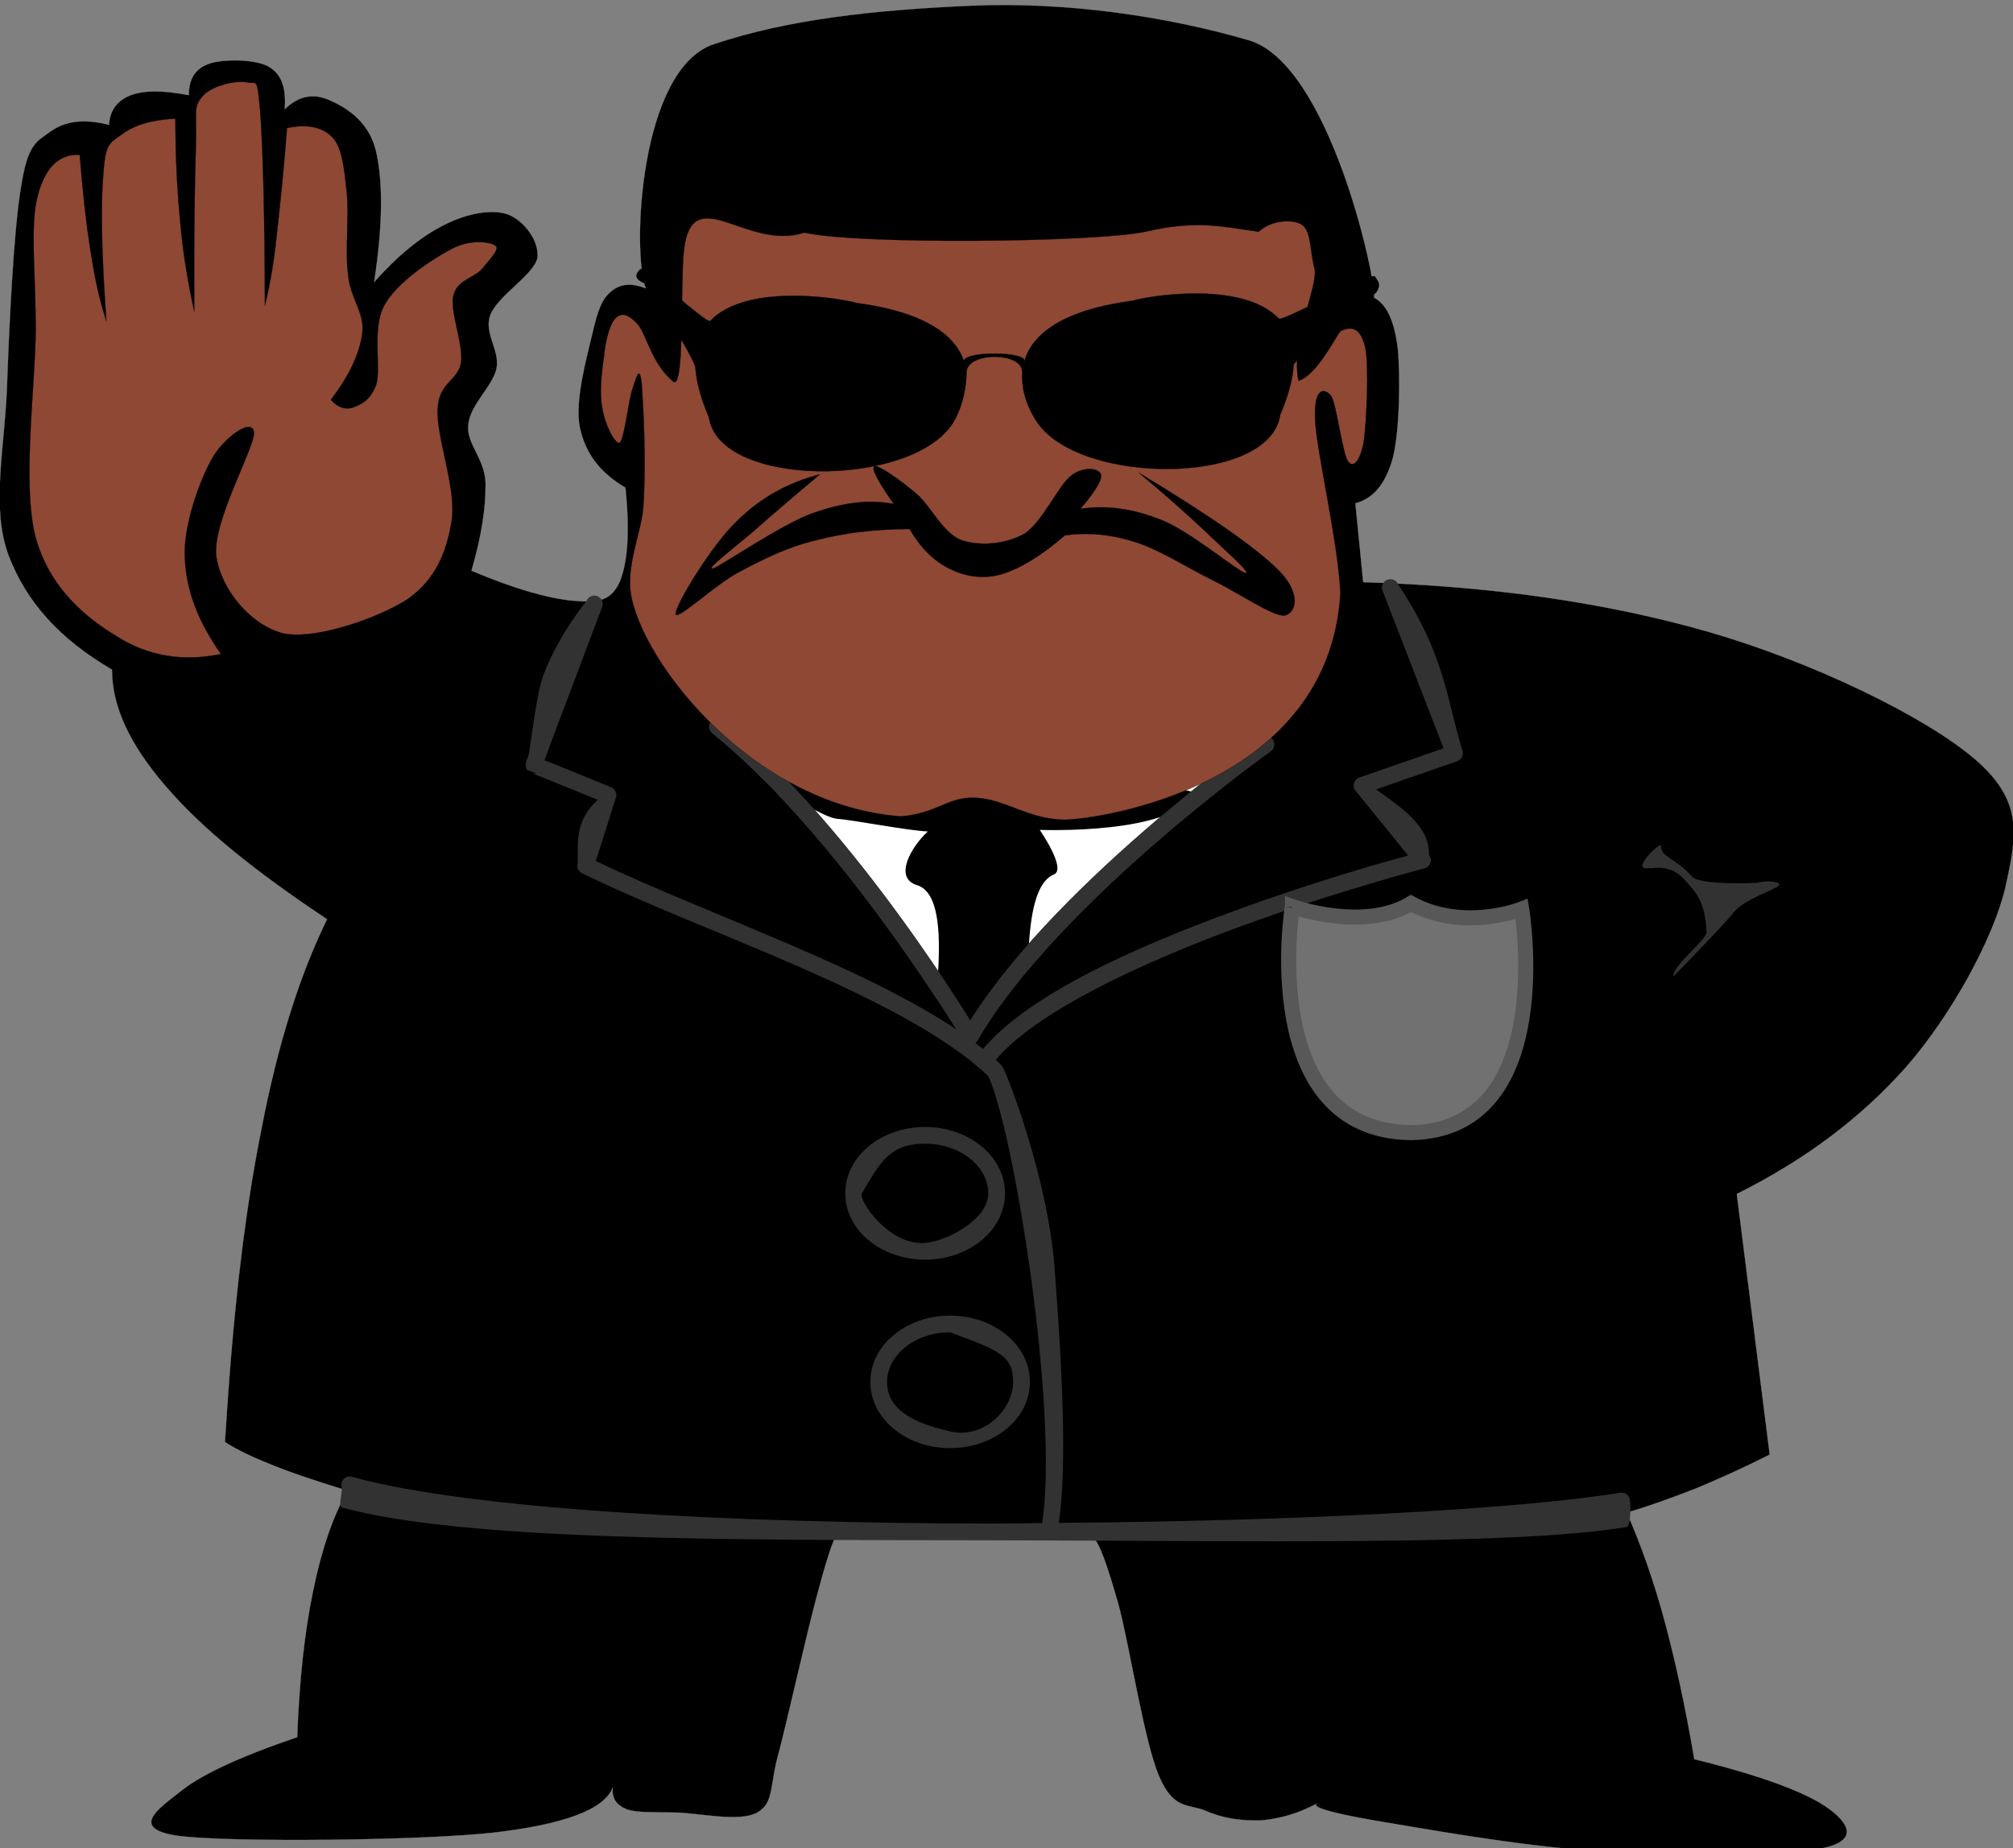
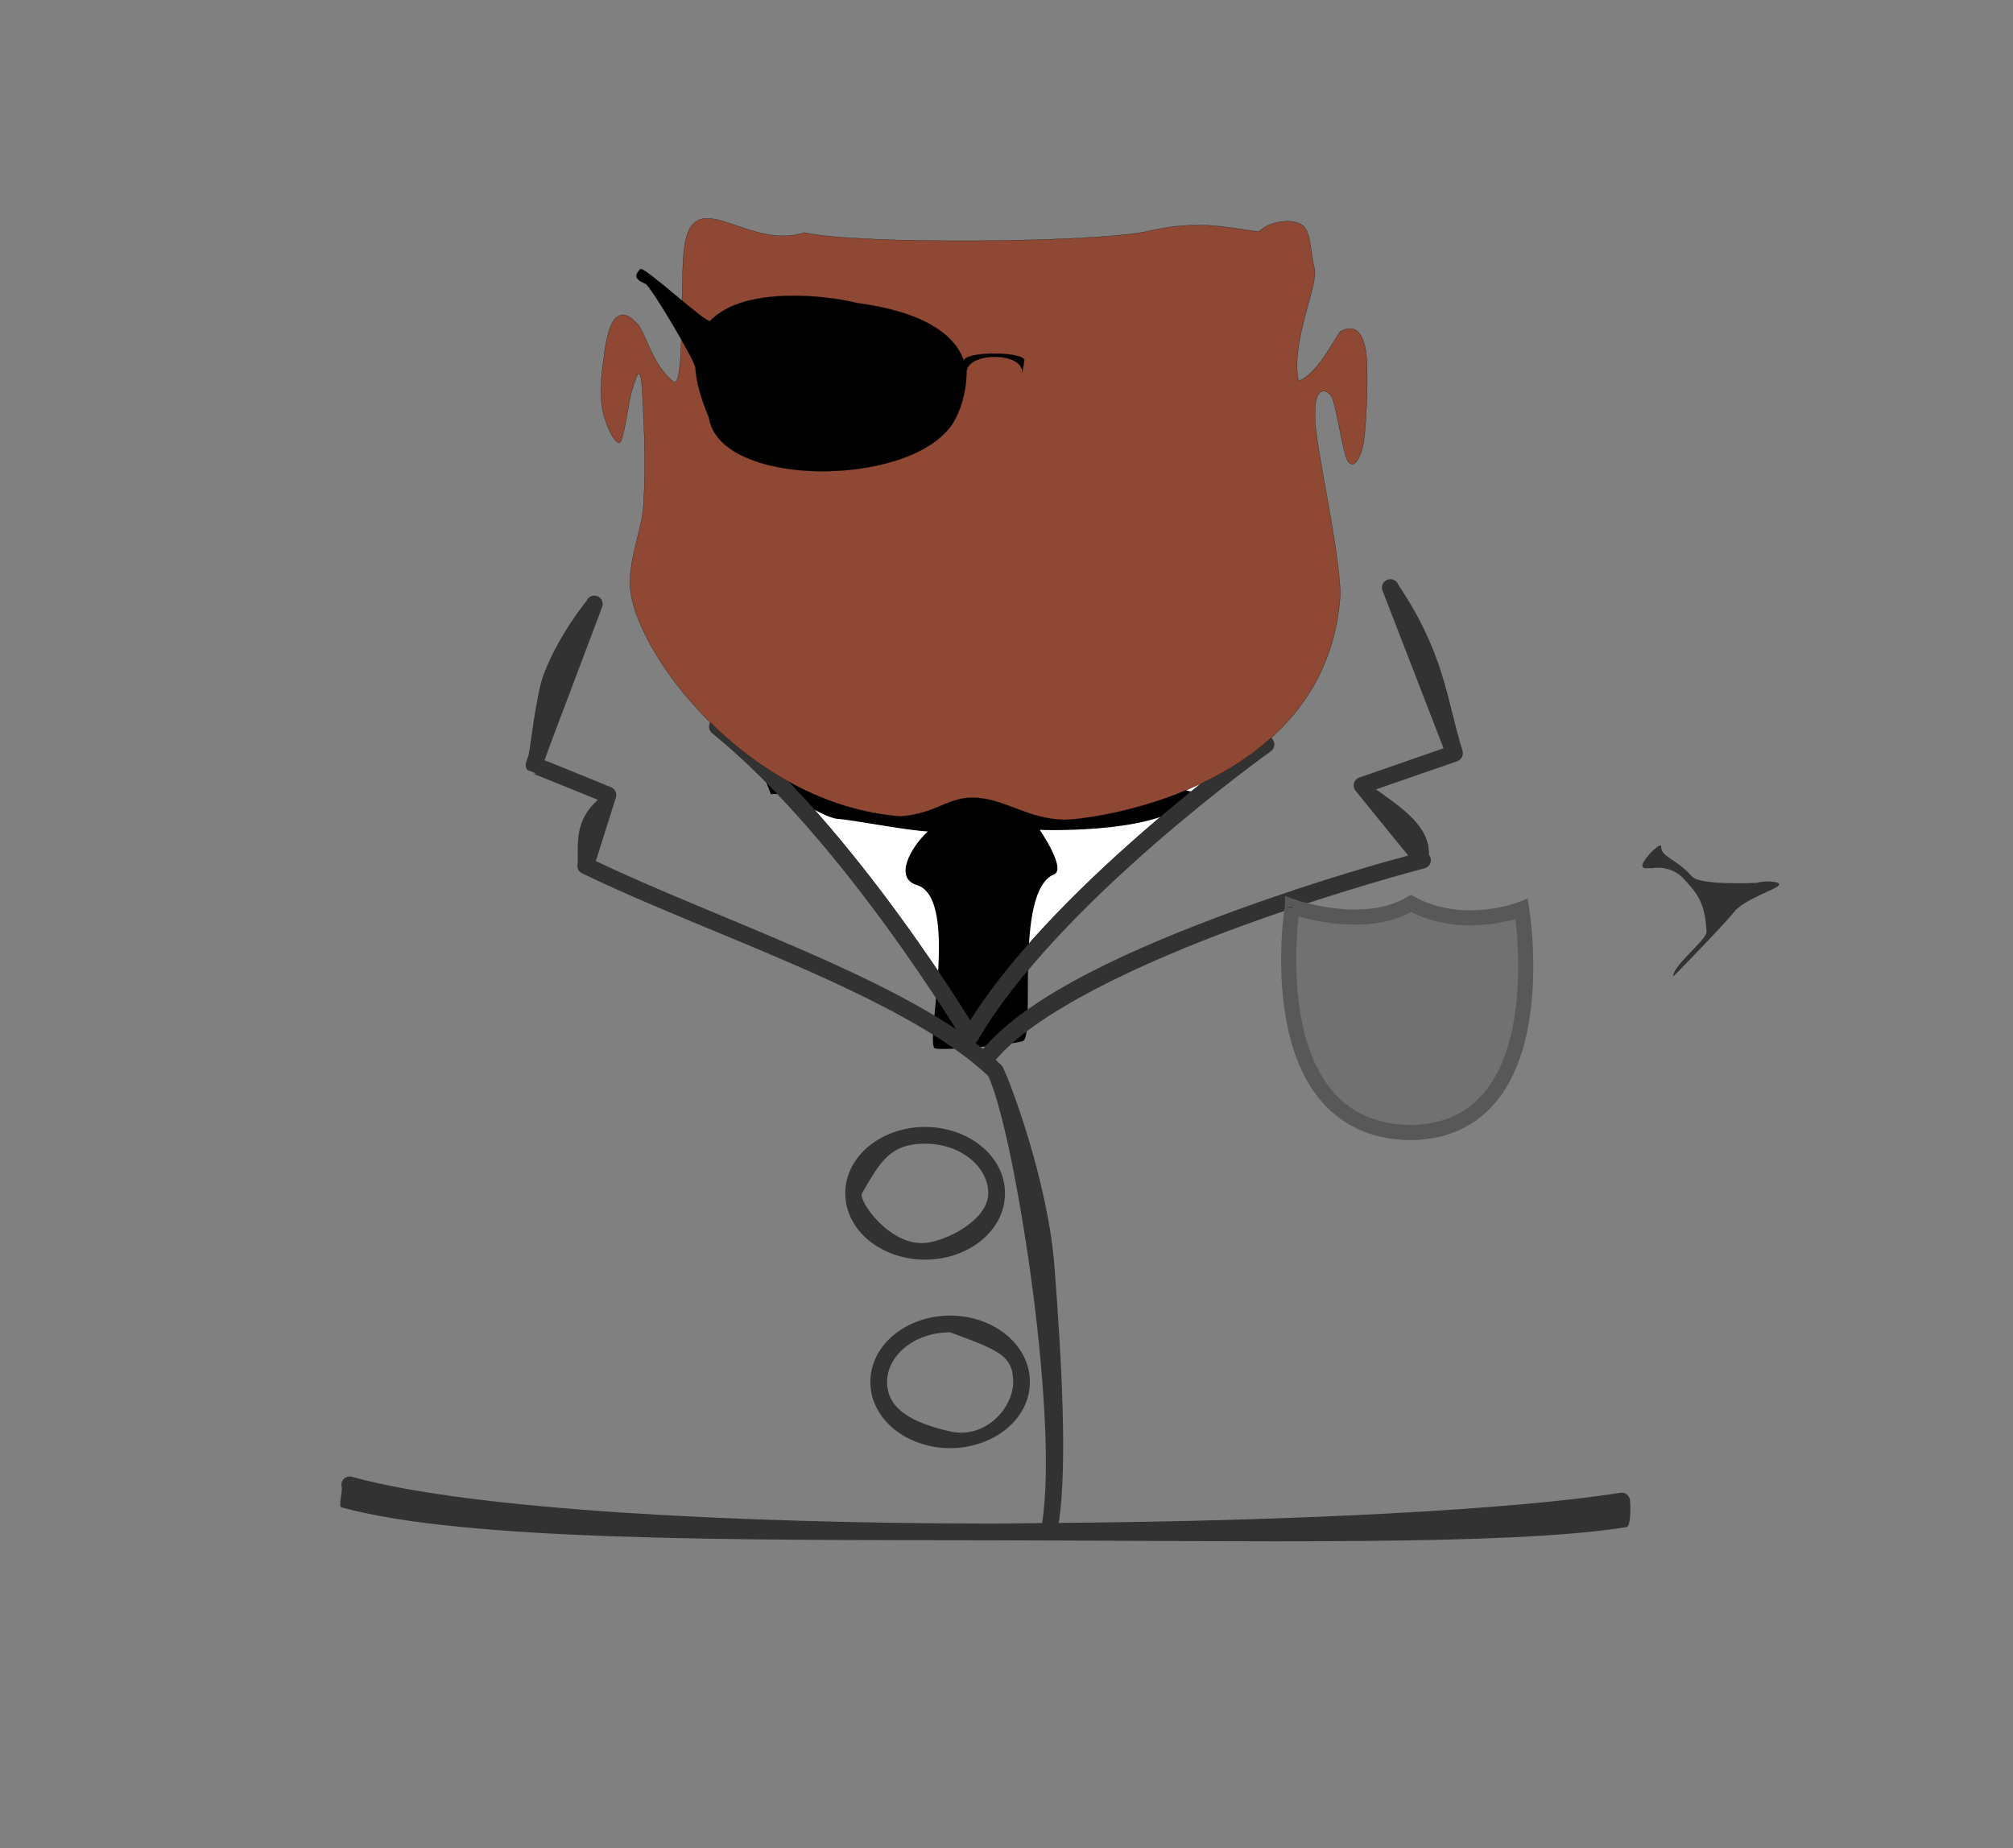
<svg xmlns="http://www.w3.org/2000/svg" width="361.168" height="331.604">
  <rect width="100%" height="100%" fill="#808080" stroke="none" />
  <g>
    <title>Layer 1</title>
-     <path fill-rule="evenodd" stroke="#949494" stroke-width="0.036" fill="#000000" id="path9" stroke-miterlimit="10" d="m115.848,51.706c-2.556,-0.972 -4.572,-0.828 -6.192,0.576c-1.692,1.332 -2.448,3.492 -3.384,7.596c-0.972,4.14 -3.24,12.168 -2.232,16.884c1.044,4.68 3.636,8.064 8.172,10.728c0.828,8.136 0.396,13.68 -1.152,17.172c-1.692,3.348 -4.032,3.456 -8.424,3.096c-4.536,-0.468 -10.368,-2.124 -18.036,-5.364c1.8,-6.264 2.592,-11.34 2.52,-15.768c-0.144,-4.392 -3.492,-7.02 -3.096,-10.404c0.252,-3.528 4.392,-6.912 5.076,-10.152c0.576,-3.384 -2.34,-6.3 -1.116,-9.576c1.332,-3.42 7.704,-7.128 8.424,-10.152c0.468,-3.132 -2.556,-6.912 -5.328,-7.884c-2.916,-1.044 -7.56,-0.108 -11.556,1.98c-3.996,2.016 -8.172,5.4 -12.384,10.152c1.584,-10.44 1.584,-18.18 0.288,-23.652c-1.368,-5.472 -5.76,-7.884 -8.46,-9.036c-2.772,-1.188 -5.4,-0.72 -7.884,1.692c0.288,-3.744 -0.504,-6.228 -2.808,-7.596c-2.34,-1.44 -8.316,-1.44 -10.728,-0.576c-2.448,0.828 -3.672,2.664 -3.672,5.652c-4.68,-0.9 -7.92,-0.9 -10.404,0c-2.34,0.9 -3.78,2.628 -3.924,5.328c-4.428,-1.152 -7.776,-0.72 -10.44,1.152c-2.628,1.908 -4.14,2.231 -5.364,10.116c-1.332,7.848 -2.124,25.2 -2.52,36.36c-0.504,11.016 -2.808,21.096 0.288,29.556c3.204,8.46 9.216,15.084 18.576,20.556c0,6.48 3.06,13.284 9.576,20.844c6.48,7.596 16.02,15.3 29.016,23.94c-4.824,9.828 -8.82,22.176 -11.844,38.016c-3.168,15.805 -5.148,34.021 -6.48,55.764c2.124,1.404 5.04,2.773 8.748,4.248c3.708,1.477 7.992,2.881 13.248,4.5c-2.664,4.645 -4.68,10.656 -6.192,18.037c-1.548,7.451 -2.448,15.984 -2.844,26.172c-10.656,3.637 -17.496,6.875 -21.096,9.863c-3.636,2.881 -9.324,6.625 0,7.885c9.576,1.152 42.732,0.828 56.016,-0.576c12.924,-1.477 20.16,-4.141 21.708,-8.137c-0.216,1.873 0.576,3.133 2.52,3.924c1.872,0.648 4.788,0.469 8.748,0.576c3.996,0.037 11.376,1.801 14.652,0c3.132,-1.836 2.124,-4.752 3.924,-10.979c1.656,-6.408 4.788,-20.377 6.48,-26.785c1.692,-6.48 2.916,-10.367 3.672,-11.809l46.189,0.289c1.043,0.721 2.447,4.607 4.5,11.809c1.979,7.164 4.607,24.623 7.344,30.996c2.627,6.084 5.256,4.859 8.424,6.191c3.061,1.367 6.443,1.799 9.863,1.691c3.313,-0.287 6.697,-1.225 10.152,-3.096c-1.439,0.576 1.801,1.656 10.115,3.096c8.316,1.369 25.668,4.572 39.277,5.436c13.607,0.865 34.02,0.756 41.256,-0.467c6.84,-1.439 4.355,-4.861 0.467,-7.488c-3.924,-2.629 -11.627,-5.545 -23.543,-8.461c-1.584,-9.322 -3.313,-17.314 -5.328,-24.803c-2.015,-7.489 -4.32,-13.789 -6.768,-19.441c3.852,-1.115 7.703,-2.52 12.096,-4.211c4.283,-1.764 8.748,-3.779 13.535,-6.191l-5.905,-46.765c12.277,-6.119 22.32,-13.68 30.42,-22.822c8.064,-9.252 15.553,-22.861 17.748,-32.077c2.018,-9.252 3.42,-15.444 -5.363,-23.04c-9.035,-7.776 -29.16,-17.46 -47.592,-22.824c-18.504,-5.328 -38.881,-8.28 -62.244,-9l-1.404,-14.148c3.24,-0.864 5.436,-3.456 6.732,-8.172c1.225,-4.824 1.367,-14.832 0.863,-19.728c-0.611,-4.86 -1.979,-7.812 -4.248,-9c0.504,-2.988 -7.955,-42.012 -22.5,-46.188c-14.688,-4.284 -32.65,-6.948 -49.859,-6.192c-17.28,0.756 -32.703,2.426 -46.059,6.89c-13.356,4.392 -14.78,37.137 -12.26,43.797z" clip-rule="evenodd" />
    <path fill="#ffffff" fill-rule="evenodd" stroke="#323232" stroke-width="3" stroke-linecap="round" stroke-linejoin="round" stroke-miterlimit="4" id="path9082" d="m227.115,133.557c0,0 -38.569,27.444 -53.025,52.387c0,0 -21.721,-36.415 -45.359,-55.581" />
    <path fill="#000000" fill-rule="evenodd" stroke-width="1px" id="path11023" d="m136.716,138.349c0,0 58.184,-1.72 77.622,3.833c-3.514,7.666 -27.79,6.708 -27.79,6.708c0,0 4.862,7.035 2.555,7.986c-7.299,3.009 -3.18,29.185 -5.605,29.913c-2.425,0.728 -13.646,1.694 -15.699,1.326c-2.053,-0.368 4.54,-26.945 -3.292,-29.322c-4.226,-1.283 -1.029,-6.891 1.965,-9.618c-3.715,-0.172 -13.267,-2.041 -16.177,-2.263c-2.91,-0.221 -8.778,-5.056 -11.981,-4.41l-1.597,-4.153z" />
    <path fill="#323232" fill-rule="evenodd" stroke-width="3" stroke-linecap="round" stroke-linejoin="round" stroke-miterlimit="4" id="path6171" d="m249.188,103.938c-0.451,0.078 -0.841,0.358 -1.06,0.76c-0.219,0.402 -0.243,0.881 -0.065,1.303l10.938,28.25l-15.125,5.25c-0.458,0.159 -0.811,0.53 -0.947,0.995c-0.136,0.465 -0.04,0.968 0.26,1.349l9.469,11.656c-2.901,0.774 -15.429,4.152 -31.156,9.906c-17.647,6.457 -37.211,15.059 -45.375,25.094c-0.372,0.409 -0.488,0.99 -0.302,1.511c0.185,0.521 0.642,0.898 1.189,0.98c0.547,0.083 1.095,-0.142 1.426,-0.585c7.169,-8.812 26.603,-17.788 44.094,-24.188c17.491,-6.4 33.062,-10.438 33.062,-10.438c0.496,-0.129 0.892,-0.501 1.05,-0.989c0.158,-0.487 0.057,-1.022 -0.269,-1.417c0.204,-5.04 -4.733,-8.367 -9.5,-11.75l14.594,-5.062c0.379,-0.134 0.689,-0.415 0.859,-0.779c0.17,-0.364 0.187,-0.782 0.047,-1.159c-2.875,-9.359 -3.154,-17.234 -11.5,-29.719c-0.248,-0.693 -0.963,-1.104 -1.688,-0.969l0,0z" />
-     <path fill="#8e4834" fill-rule="evenodd" stroke="#000000" stroke-width="0.036" id="path11" stroke-miterlimit="10" d="m39.644,117.334c-6.876,1.44 -13.068,0.36 -18.576,-3.096c-5.724,-3.456 -12.096,-8.676 -14.652,-17.748c-2.52,-9.432 -0.072,-27.144 0,-37.44c-0.037,-10.296 -1.008,-18.468 0.288,-23.688c1.332,-5.256 3.816,-7.74 7.596,-7.596c0.54,6.732 1.152,12.42 1.98,17.46c0.756,5.04 1.692,9.036 2.808,12.384c-0.864,-12.132 -1.044,-20.808 -0.54,-26.46c0.396,-5.616 1.188,-5.472 3.348,-7.056c2.196,-1.656 5.292,-2.592 9.576,-2.808c0,6.66 0.288,12.672 0.864,18.576c0.504,5.832 1.44,11.052 2.52,16.056c-0.072,-13.428 0.072,-23.004 0.288,-29.556c0.18,-6.516 -0.468,-7.056 1.116,-9c1.584,-2.016 6.3,-3.06 8.172,-2.556c1.692,0.324 1.656,-1.26 2.268,5.364c0.468,6.768 0.792,18.036 0.828,34.632c0.576,-2.268 1.368,-5.976 1.98,-11.268c0.576,-5.364 1.368,-12.168 1.98,-20.556c3.636,-0.792 6.408,-0.18 8.172,1.692c1.728,1.836 2.052,5.4 2.52,9.576c0.504,4.14 -0.324,10.872 0.288,15.192c0.432,4.284 3.024,6.66 2.52,10.44c-0.54,3.78 -2.412,7.596 -5.616,11.844c1.188,1.368 2.592,1.836 3.924,1.404c1.332,-0.504 3.204,-1.224 4.248,-4.248c0.828,-3.132 -0.828,-10.044 1.404,-14.076c2.232,-4.176 8.676,-8.352 12.096,-10.152c3.312,-1.764 6.912,-1.296 7.884,-0.54c0.828,0.576 -1.26,2.628 -2.52,4.212c-1.332,1.512 -4.5,1.944 -5.076,4.788c-0.648,2.736 1.764,8.352 1.404,11.844c-0.504,3.384 -4.032,3.6 -4.212,8.424c-0.324,4.824 3.384,14.184 2.52,20.016c-0.936,5.76 -2.916,10.548 -7.884,14.076c-5.184,3.384 -16.488,7.344 -22.248,6.192c-5.832,-1.44 -11.16,-7.704 -12.096,-13.788c-0.828,-6.084 6.804,-19.332 6.768,-22.248c-0.252,-2.952 -5.58,1.008 -7.632,4.788c-2.088,3.78 -5.112,11.772 -4.788,17.748c0.252,5.868 2.412,11.412 6.48,17.172z" clip-rule="evenodd" />
    <path fill="none" fill-rule="evenodd" stroke="#323232" stroke-width="3" stroke-linecap="round" stroke-linejoin="round" stroke-miterlimit="4" d="m227.115,133.557c0,0 -38.569,27.444 -53.025,52.387c0,0 -21.721,-36.415 -45.359,-55.581" id="path13940" />
    <path fill="#8e4834" fill-rule="evenodd" stroke="#000000" stroke-width="0.036" id="path13" stroke-miterlimit="10" d="m111.211,79.434c-0.9,0.396 -2.772,-3.564 -3.132,-6.192c-0.576,-2.7 -0.108,-6.588 0.288,-9.288c0.252,-2.808 1.044,-5.76 1.98,-6.768c1.044,-1.044 2.088,-1.08 3.96,0.864c1.692,1.836 2.556,7.2 6.48,10.404c1.944,1.584 1.358,-14.8 1.802,-22.142c0.91,-15.051 11.114,-1.036 21.719,-4.587c9.36,2.196 52.283,1.791 61.39,-0.189c9.037,-2.124 13.82,-0.828 20.132,0.042c2.339,-2.227 6.692,-2.369 8.065,-0.996c1.373,1.373 1.177,4.733 1.944,7.628c0.766,2.895 -4.325,13.087 -2.866,20.129c3.347,-1.106 6.648,-7.881 7.513,-8.883c2.412,-1.26 3.779,-0.18 4.5,3.096c0.648,3.312 0.18,13.104 -0.289,16.596c-0.574,3.312 -1.836,5.004 -2.807,3.672c-1.045,-1.44 -2.125,-10.62 -3.096,-11.844c-1.08,-1.296 -3.098,-1.728 -2.846,4.248c0.252,5.904 4.178,22.104 4.537,31.248c-2.056,34.59 -43.358,40.531 -49.551,40.603c-6.408,-0.144 -10.184,-3.457 -15.477,-3.925c-5.292,-0.432 -7.019,2.745 -13.823,3.321c-27.747,-2.087 -48.238,-29.988 -48.589,-41.49c-0.15,-4.934 2.052,-9.851 2.376,-13.991c0.576,-8.352 -0.036,-18.684 -0.288,-22.248c-0.432,-3.6 -1.044,-0.684 -1.692,1.116c-0.646,1.872 -1.438,8.856 -2.23,9.576z" clip-rule="evenodd" />
-     <path fill-rule="evenodd" stroke="#000000" stroke-width="0.036" id="path15" stroke-miterlimit="10" d="m147.132,85.086c-5.688,1.476 -10.62,4.14 -14.94,8.424c-4.428,4.176 -11.052,15.048 -10.98,16.632c0.108,1.44 7.2,-5.4 11.556,-7.596c4.248,-2.268 8.568,-4.428 13.788,-5.652c5.148,-1.332 10.512,-1.944 16.632,-1.98c1.944,3.348 4.284,5.652 7.02,7.056c2.7,1.368 5.796,2.016 9.288,1.116c3.455,-1.008 7.309,-3.348 11.557,-7.02c3.852,-0.576 8.027,-0.252 12.383,1.116c4.428,1.332 9.18,4.428 13.824,6.768c4.5,2.124 11.125,6.732 13.213,6.48c2.051,-0.432 3.168,-3.852 -1.117,-8.172c-4.391,-4.32 -12.744,-10.044 -25.055,-17.46c4.68,3.924 8.566,7.344 11.807,10.404c3.133,3.06 8.641,7.812 7.344,7.596c-1.547,-0.396 -10.188,-7.704 -15.227,-9.576c-5.041,-1.98 -9.648,-2.628 -14.365,-1.944c2.701,-3.168 3.924,-5.184 3.672,-6.192c-0.395,-1.08 -3.059,-1.512 -5.363,0.252c-2.34,1.8 -5.148,8.388 -8.424,10.44c-3.384,1.908 -8.064,2.232 -11.268,1.116c-3.24,-1.224 -5.4,-5.94 -7.884,-8.172c-2.772,-2.412 -6.84,-5.256 -7.632,-5.076c-0.792,0.252 0.468,2.556 3.384,6.768c-4.392,-0.864 -9.216,-0.252 -14.616,1.692c-5.436,1.908 -16.02,9.216 -17.748,9.864c-1.728,0.468 3.672,-3.636 7.02,-6.48c3.203,-2.844 7.199,-6.264 12.131,-10.404z" clip-rule="evenodd" />
    <path fill-rule="evenodd" stroke="#000000" stroke-width="0.04" id="path17" stroke-miterlimit="10" d="m170.695,76.31c1.48,-2.11 2.677,-5.716 2.715,-9.49c0.038,-3.731 10.085,-3.754 9.991,-0.027c-0.005,0.18 0.341,-1.87 0.375,-2.051c0.311,-1.626 -10.305,-1.832 -10.857,-0.05c-1.564,-4.435 -6.707,-8.661 -19.266,-10.341c-0.367,-0.117 -1.243,-0.319 -2.471,-0.529c-1.228,-0.21 -2.809,-0.428 -4.586,-0.576c-1.777,-0.148 -3.75,-0.227 -5.764,-0.158c-2.013,0.069 -4.066,0.285 -6.003,0.725c-1.937,0.441 -3.757,1.106 -5.304,2.073c-0.774,0.484 -1.479,1.043 -2.097,1.688c-0.618,0.645 -11.902,-9.936 -12.552,-9.275c-0.846,0.861 -1.239,1.749 0.895,2.571c0.972,0.374 8.909,13.824 8.993,15.067c0.169,2.486 0.924,5.43 2.42,8.908c1.788,12.618 35.544,12.748 43.51,1.466z" clip-rule="evenodd" />
    <path fill="#323232" fill-rule="evenodd" stroke-width="3" stroke-miterlimit="10" id="path55" d="m170.469,236.031c-7.734,0 -14.312,5.163 -14.312,11.906c0,6.742 6.58,11.875 14.312,11.875c7.734,0 14.312,-5.133 14.312,-11.875c0,-6.743 -6.579,-11.906 -14.312,-11.906zm0,3c8.652,3.194 11.312,4.162 11.312,8.906c0,4.742 -5.055,10.292 -11.312,8.875c-7.054,-1.597 -11.312,-4.133 -11.312,-8.875c0,-4.745 4.896,-8.906 11.312,-8.906z" />
    <path fill="#323232" fill-rule="evenodd" stroke-width="3" stroke-miterlimit="10" id="path59" d="m165.969,202.188c-7.734,0 -14.313,5.164 -14.312,11.906c0,6.744 6.58,11.906 14.312,11.906c7.734,0 14.344,-5.163 14.344,-11.906c0,-6.742 -6.61,-11.906 -14.344,-11.906zm0,3c6.416,0 11.344,4.164 11.344,8.906c0,4.745 -7.483,8.587 -11.344,8.906c-6.393,0.529 -12.05,-7.642 -11.312,-8.906c3.152,-5.401 4.896,-8.906 11.312,-8.906z" />
    <path fill="#323232" fill-rule="evenodd" stroke-width="3" stroke-linecap="round" stroke-linejoin="round" stroke-miterlimit="4" id="path2283" d="m106.406,106.875c-0.543,0.081 -0.999,0.453 -1.188,0.969c0,0 -4.973,5.983 -7.705,13.222c-1.366,3.62 -2.415,13.699 -2.701,14.496c-0.143,0.399 -0.267,0.707 -0.344,0.938c-0.038,0.115 -0.066,0.213 -0.094,0.312c-0.014,0.05 -0.01,0.098 -0.031,0.219c-0.01,0.06 -0.049,0.115 -0.031,0.375c0.009,0.13 0.25,0.718 0.25,0.719c0,0.001 1.655,0.625 1.656,0.625c0.001,-0 -0.266,0.059 -0.344,0.062c-0.077,0.004 -0.114,0.003 -0.156,0c-0.085,-0.006 -0.124,-0.025 -0.156,-0.031c0.082,0.029 0.189,0.066 0.344,0.125c0.361,0.136 0.877,0.346 1.5,0.594c1.246,0.495 2.918,1.173 4.562,1.844c2.657,1.084 4.364,1.777 5.281,2.156c-4.144,3.781 -3.53,7.562 -3.594,11.344c-0.234,0.707 0.085,1.478 0.75,1.812c11.046,5.417 25.646,10.954 39.344,16.969c13.587,5.966 26.263,12.457 33.562,19.438c0.918,1.845 2.332,6.639 3.688,12.938c1.386,6.442 2.78,14.458 3.938,22.844c2.295,16.635 3.583,34.756 2.031,44.406c-3.154,0.017 -6.212,0.099 -9.375,0.094c-46.349,-0.072 -93.072,-2.515 -114.281,-8.344c-0.536,-0.217 -1.15,-0.106 -1.576,0.286c-0.426,0.391 -0.59,0.992 -0.42,1.546c0.17,0.553 -0.635,3.515 -0.063,3.599c22.072,6.065 69.86,5.842 116.309,5.913c46.449,0.072 93.233,1.039 114.264,-2.368c0.82,-0.129 0.741,-4.093 0.611,-4.913c-0.129,-0.82 -0.899,-1.379 -1.719,-1.25c-18.697,3.029 -58.784,5.096 -100.75,5.406c1.579,-10.536 0.493,-29.419 -0.785,-46.059c-1.167,-15.189 -7.954,-33.209 -9.278,-35.722c-0.073,-0.139 -0.168,-0.266 -0.281,-0.375c-7.855,-7.614 -20.862,-14.13 -34.656,-20.188c-13.365,-5.868 -27.345,-11.245 -38.062,-16.406l3.594,-11.375c0.24,-0.74 -0.127,-1.541 -0.844,-1.844c0,0 -3.265,-1.342 -6.562,-2.688c-1.649,-0.673 -3.3,-1.342 -4.562,-1.844c-0.34,-0.135 -0.568,-0.205 -0.844,-0.312c0.277,-0.769 0.652,-1.788 1.125,-3.062c1.003,-2.703 2.385,-6.321 3.75,-9.938c2.73,-7.234 5.469,-14.5 5.469,-14.5c0.196,-0.5 0.111,-1.066 -0.225,-1.486c-0.335,-0.419 -0.869,-0.627 -1.4,-0.545l0,0z" />
-     <path fill-rule="evenodd" stroke="#000000" stroke-width="0.04" clip-rule="evenodd" d="m186.176,75.902c-3.514,-5.01 -8.117,-18.594 17.042,-21.959c0.184,-0.058 0.494,-0.138 0.913,-0.23c0.418,-0.091 0.944,-0.195 1.559,-0.3c0.614,-0.105 1.317,-0.212 2.087,-0.311c0.771,-0.099 1.61,-0.191 2.499,-0.265c0.889,-0.074 1.826,-0.131 2.793,-0.16c0.967,-0.03 1.964,-0.032 2.97,0.002c1.007,0.034 2.023,0.105 3.03,0.223c1.007,0.118 2.004,0.282 2.973,0.502c0.968,0.22 1.907,0.497 2.798,0.839c0.891,0.342 1.732,0.751 2.506,1.234c0.774,0.484 1.479,1.043 2.097,1.688c0.618,0.645 16.827,-8.385 17.25,-7.561c0.423,0.825 1.218,1.264 0.287,2.768c-0.548,0.885 -14.789,11.912 -14.873,13.156c-0.085,1.243 -0.316,2.6 -0.712,4.082c-0.397,1.481 -0.96,3.087 -1.708,4.826c-1.788,12.618 -35.544,12.748 -43.51,1.466z" stroke-miterlimit="10" id="path6163" />
    <path fill="#323232" fill-rule="evenodd" stroke-width="3" stroke-linecap="round" stroke-linejoin="round" stroke-miterlimit="4" id="path8111" d="m294.674,155.376c0.238,0.725 0.929,0.256 1.67,0.405c0,0 3.434,-0.777 5.878,2.026c1.923,2.206 3.711,3.693 3.969,9.446c-0.195,1.548 -6.125,6.052 -5.973,7.916c0.009,0.111 9.582,-9.809 10.845,-11.482c1.788,-2.37 7.854,-4.164 8.13,-4.915c0.288,-0.782 -3.181,-0.746 -3.932,-0.384c0,0 -10.242,0.525 -11.698,-1.139c-2.984,-3.412 -5.647,-3.378 -5.524,-5.551c-0.721,-0.237 -3.601,2.959 -3.365,3.677z" />
    <path fill="#717171" fill-rule="evenodd" stroke="#585858" stroke-width="2.705" stroke-miterlimit="4" id="path14934" d="m231.894,162.666c0,0 12.762,4.565 21.269,-0.574c9.453,5.139 19.851,1.002 19.851,1.002c0,0 6.617,39.679 -19.851,40.108c-27.886,-0.285 -21.269,-41.107 -21.269,-40.536z" />
  </g>
</svg>